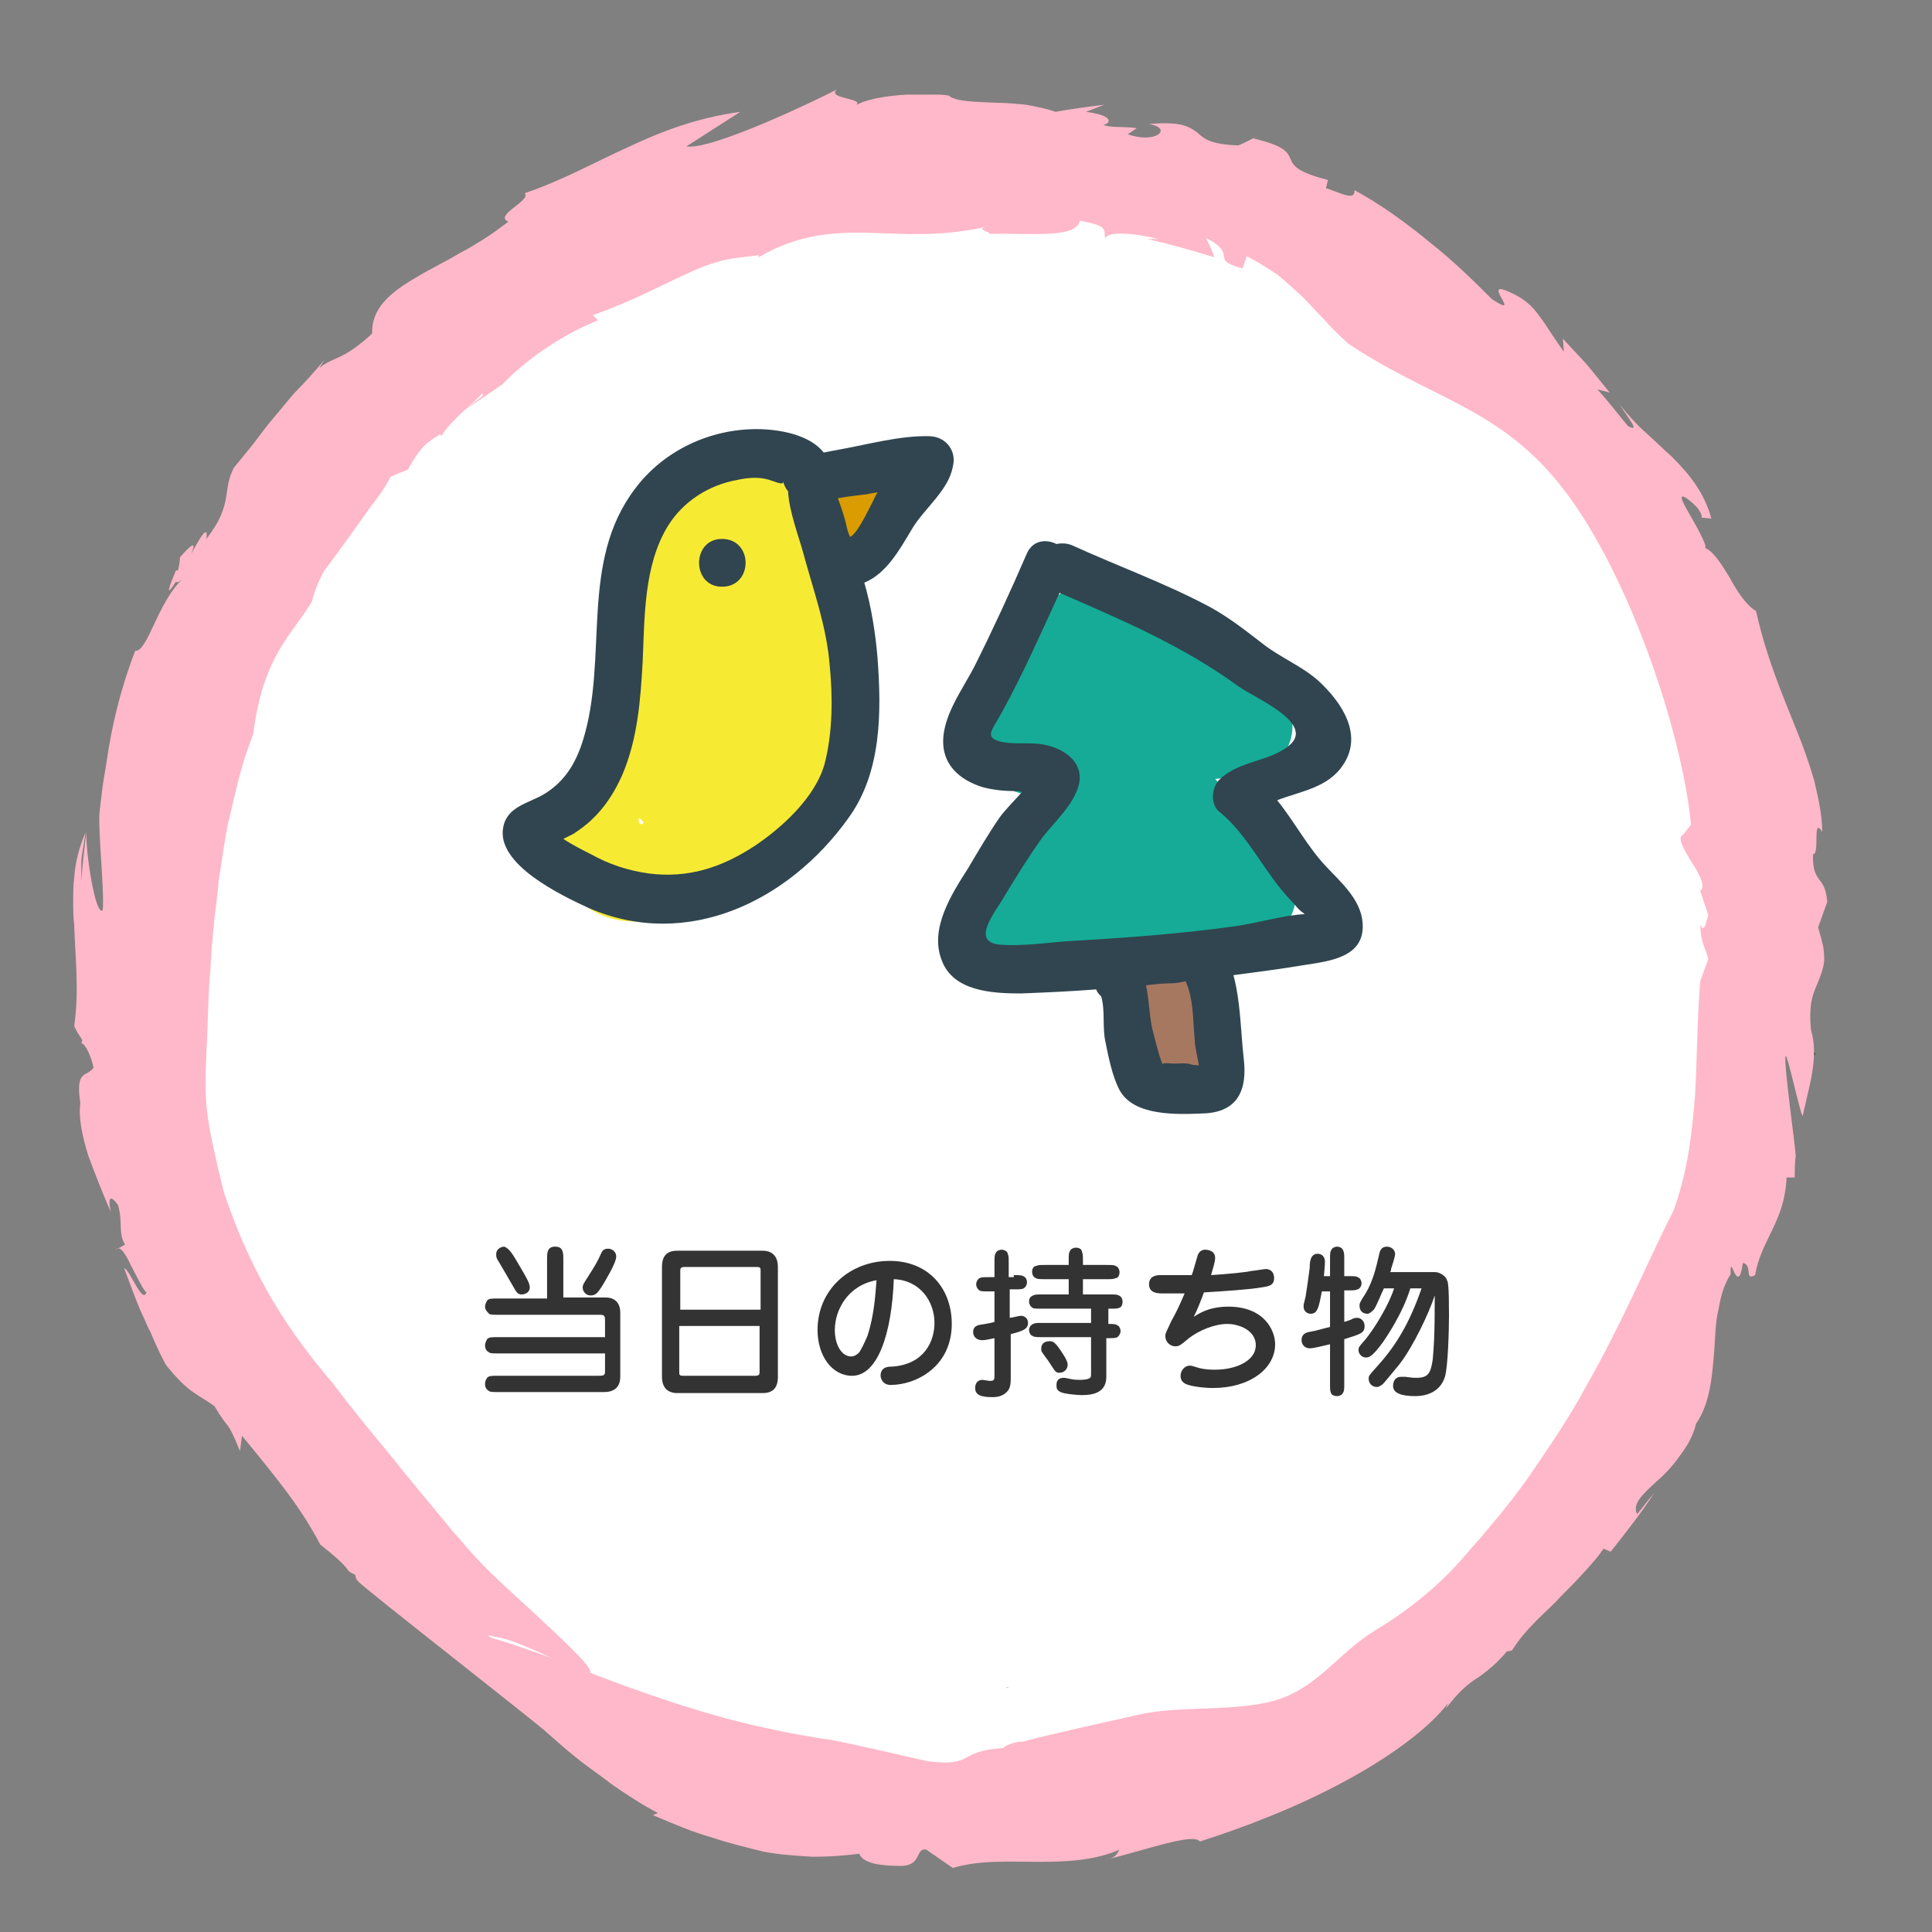
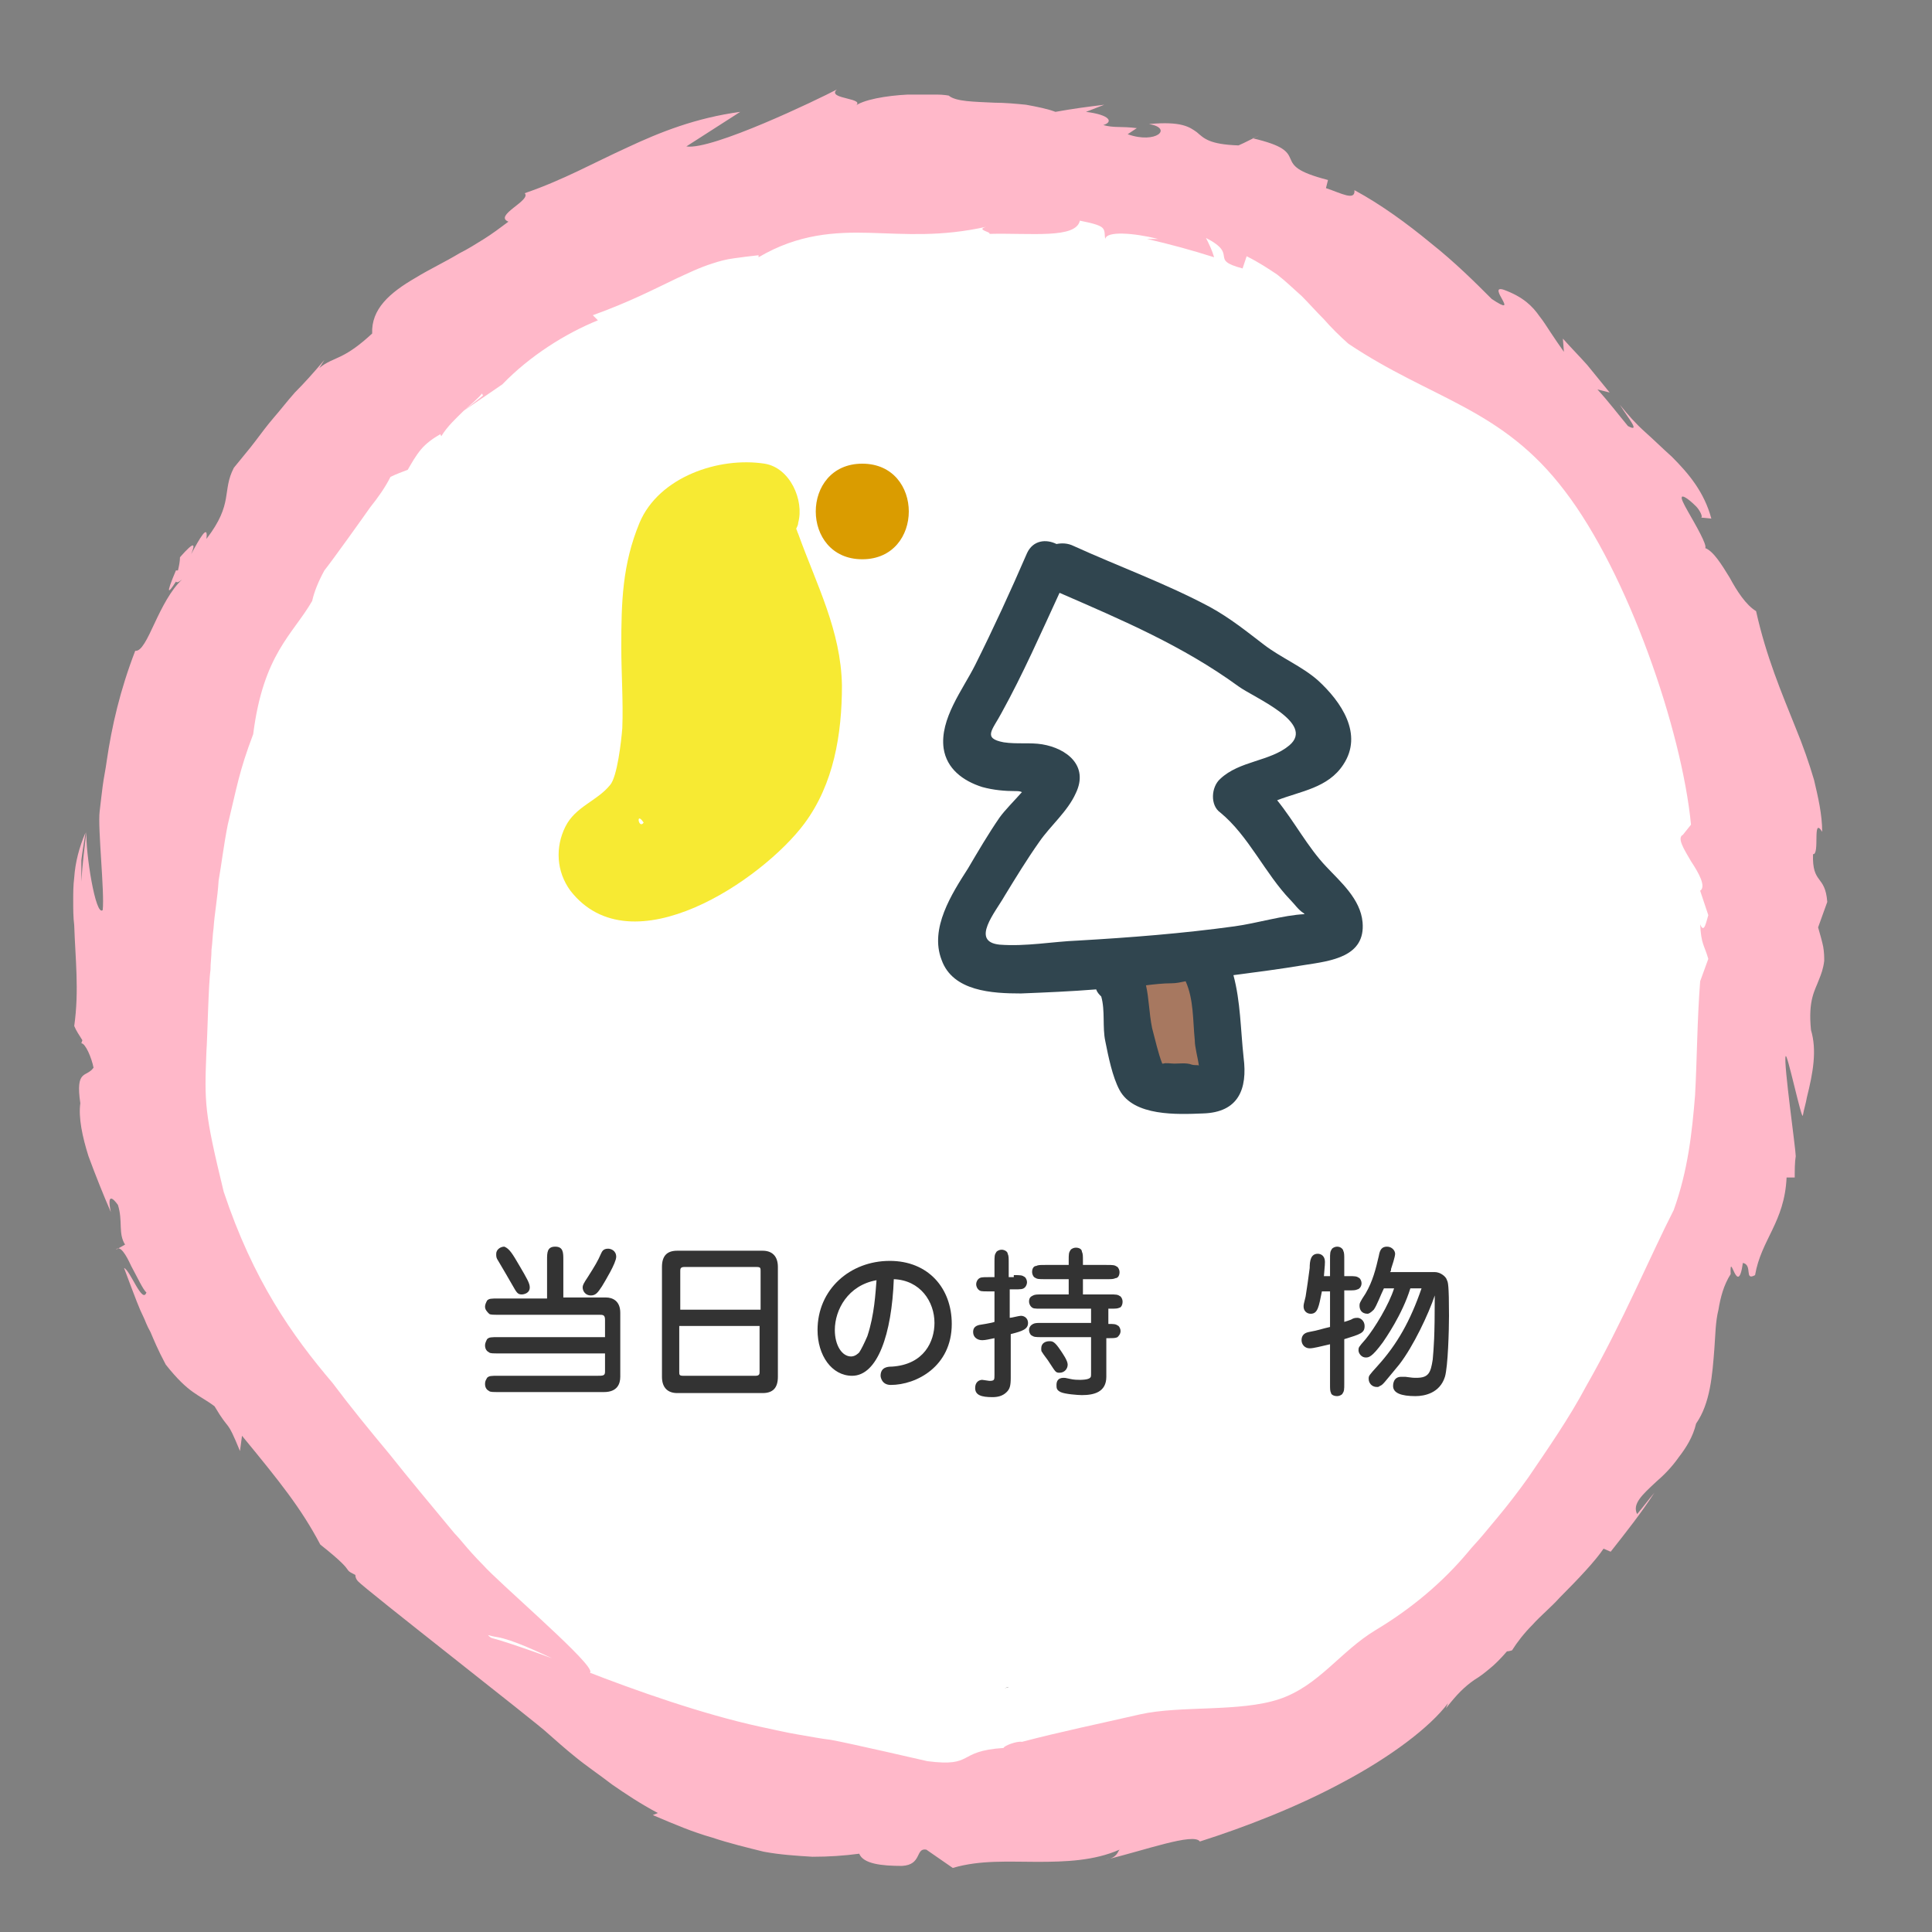
<svg xmlns="http://www.w3.org/2000/svg" version="1.1" id="レイヤー_12" x="0px" y="0px" viewBox="0 0 190 190" style="enable-background:new 0 0 190 190;" xml:space="preserve">
  <rect x="0" y="0" width="190" height="190" fill="#808080" stroke="none" />
  <style type="text/css">
	.st0{fill:#FFFFFF;}
	.st1{fill:#3A302E;}
	.st2{fill:#FFB8C9;}
	.st3{fill:#333333;}
	.st4{fill:#DA9C00;}
	.st5{fill:#F7EA33;}
	.st6{fill:#30454F;}
	.st7{fill:#15AB97;}
	.st8{fill:#A77860;}
</style>
  <circle class="st0" cx="93.8" cy="96" r="80.3" />
  <path class="st1" d="M147.6,160.3l-1.3,0.5C146.5,161,146.8,160.9,147.6,160.3z" />
-   <path class="st1" d="M178.4,103.5c0,0.1,0,0.2,0.1,0.3C178.5,103.6,178.5,103.5,178.4,103.5z" />
  <path class="st1" d="M98.8,166C98.8,166,98.8,166,98.8,166c0.2,0,0.3-0.1,0.4-0.1C99,166,98.9,166,98.8,166z" />
  <path class="st2" d="M22,117.2c-1.9-7.8-1.9-8.7-1.7-13.8c0.1-1.3,0.2-6.7,0.4-8c0-0.7,0.1-1.3,0.1-2c0.1-0.7,0.1-1.4,0.2-2.1  c0.1-1.5,0.4-3,0.5-4.7c0.3-1.7,0.5-3.5,0.9-5.5c0.9-3.7,1.1-5.2,2.5-8.9c1-7.9,3.9-9.8,5.8-13.1c0.2-0.9,0.6-1.9,1.2-3  c0.6-1-0.8,1.1,0,0c0.8-1,3.8-5.2,4.5-6.2c0.8-1,1.5-2,2-3c0.6-0.3,1.2-0.5,1.7-0.7c0.4-0.7,0.8-1.4,1.3-2c0.5-0.6,1.2-1.1,1.9-1.5  l0.1,0.2c0.6-1,1.5-1.8,2.2-2.5c0.8-0.7,1.5-1.3,1.8-1.7l0.1,0.2l-1.9,1.5l3.8-2.6c2.7-2.8,6.2-5,9.4-6.3L58.3,31  c3.6-1.3,5.9-2.5,8.2-3.6c1.1-0.5,2.3-1.1,3.6-1.5c0.6-0.2,1.3-0.4,2.1-0.5c0.7-0.1,1.5-0.2,2.4-0.3l0,0.2c3.9-2.3,7.5-2.5,11-2.4  c3.5,0.1,6.9,0.4,11.4-0.6c-1.1,0.3,0.5,0.5,0.3,0.7c4.1-0.1,8.5,0.5,8.9-1.3c1.5,0.3,2.1,0.5,2.3,0.8c0.2,0.3,0.1,0.6,0.2,1  c0.1-0.8,2.8-0.6,5.2,0l-1.1,0c2.2,0.5,4.4,1.1,6.6,1.8c-0.2-0.7-0.5-1.3-0.8-1.9c3.3,1.7,0.2,2.1,3.6,3l0.4-1.2  c1.2,0.6,2.1,1.2,3,1.8c0.9,0.7,1.6,1.4,2.4,2.1c0.7,0.7,1.4,1.5,2.2,2.3c0.7,0.8,1.5,1.6,2.4,2.4c8.2,5.5,15.1,6.3,21.3,14.5  c6.2,8.1,11.5,23.5,12.4,32.8l-0.8,1c-0.6,0.3,0.1,1.4,0.8,2.6c0.8,1.2,1.5,2.5,0.9,2.9L168,90c-0.2,0.6-0.4,1.9-0.8,0.9  c0.1,2,0.4,2,0.8,3.4l-0.8,2.2c-0.3,3.9-0.3,7.5-0.5,11.2c-0.3,3.7-0.7,7.4-2.1,11.3c-2.3,4.5-5,11-8.6,17.3c-1.7,3.2-3.8,6.2-5.7,9  c-1,1.4-2,2.7-3,3.9c-0.5,0.6-1,1.2-1.5,1.8c-0.5,0.6-1,1.1-1.4,1.6c-2.5,3-5.6,5.6-9.1,7.7c-3.5,2.1-5.6,5.5-9.5,6.8  c-3.9,1.3-9.7,0.6-13.7,1.5c-3.9,0.9-7.8,1.7-11.6,2.7c-0.5-0.1-1.8,0.4-1.8,0.6c-4.7,0.3-2.8,1.9-7.5,1.3c0,0-7.8-1.8-9.5-2.1  c-0.9-0.1-1.9-0.3-3.1-0.5c-1.2-0.2-2.5-0.5-3.9-0.8c-5.5-1.2-12.1-3.5-17.2-5.5c-2.5-1-7.5-2.8-9.1-3.2c-1.6-0.4-4.1-11.2-4.2-10.2  c0,0.5-7.7-0.6-7.2,0.3c0.5,0.9-3,3-1.8,4.3c0.6,0.7,17.8,14.1,18.6,14.9c0.8,0.7,1.8,1.6,2.8,2.4c1.1,0.9,2.3,1.7,3.6,2.7  c1.3,0.9,2.8,1.9,4.5,2.8l-0.5,0.2c2.1,0.9,4,1.7,5.8,2.2c1.8,0.6,3.5,1,5.1,1.4c1.6,0.3,3.2,0.4,4.8,0.5c1.6,0,3.1-0.1,4.6-0.3  c0.4,1,2.2,1.2,4.2,1.2c2-0.1,1.3-1.8,2.4-1.6l2.6,1.8c2.7-0.8,5.5-0.6,8.3-0.6c2.8,0,5.6-0.1,8.1-1.2c-0.2,0.2-0.2,0.8-1.4,1  c3.8-0.9,8.7-2.7,9.3-1.8c4.4-1.4,9.6-3.4,14.2-5.9c4.5-2.4,8.4-5.3,10.2-7.7l-0.2,0.5c1.1-1.4,1.8-2.1,2.8-2.8  c0.5-0.3,0.9-0.6,1.5-1.1c0.5-0.4,1.1-1,1.7-1.7c0.2,0,0.5-0.1,0.5-0.1c0.5-0.8,1.2-1.7,2-2.5c0.8-0.9,1.8-1.7,2.7-2.7  c1.8-1.8,3.5-3.6,4.3-4.8l0.7,0.3c1.5-1.9,3-3.8,4.3-5.8c-0.6,0.7-1.1,1.4-1.7,2.1c-0.5-1,0.5-1.9,1.9-3.2c0.7-0.6,1.5-1.4,2.2-2.4  c0.7-0.9,1.4-2,1.7-3.3c1.4-2,1.6-4.8,1.8-7.4c0.1-1.3,0.1-2.6,0.4-3.8c0.2-1.2,0.5-2.4,1.2-3.5c-0.1-2.5,0.7,2.5,1.2-1.1  c1,0.2,0.1,1.8,1.2,1.2c0.6-3.5,2.9-5.2,3.1-9.6l0.8,0c0-0.7,0-1.5,0.1-2.1c0-0.7-1.2-9.1-1-9.8c0.1-0.7,1.6,6.4,1.7,5.8  c0.1-0.6,0.3-1.2,0.4-1.8c0.6-2.4,1-4.6,0.4-6.6c-0.3-3,0.4-3.9,0.8-5c0.2-0.5,0.4-1,0.5-1.8c0-0.4,0-0.8-0.1-1.4  c-0.1-0.5-0.3-1.2-0.5-1.9c0.3-0.8,0.6-1.7,0.9-2.5c-0.2-2.7-1.5-1.7-1.4-4.7c0.7,0.1-0.1-3.8,0.9-2.2c0-1.7-0.4-3.4-0.8-5.1  c-0.5-1.7-1.1-3.4-1.8-5.1c-1.4-3.5-2.9-7-3.9-11.5c-1-0.6-1.9-2-2.6-3.3c-0.8-1.3-1.6-2.6-2.4-2.9c0.2-0.3-0.9-2.2-1.7-3.6  c-0.4-0.7-0.7-1.3-0.6-1.4c0-0.2,0.5,0,1.4,0.9c0.3,0.3,0.7,1,0.5,1.1l1,0.1c-0.7-2.6-2.2-4.4-3.9-6.1c-0.9-0.8-1.7-1.6-2.6-2.4  c-0.9-0.8-1.7-1.7-2.5-2.7c0.8,1.3,2.1,2.8,0.8,2.1c-1-1.2-1.9-2.4-3-3.6l1.2,0.3l-2.2-2.7c-0.8-0.9-1.6-1.7-2.4-2.6l0.1,1.3  c-0.5-0.7-0.9-1.3-1.3-1.9c-0.4-0.6-0.7-1.1-1.1-1.6c-0.7-1-1.6-1.9-3.5-2.6c-1.8-0.6,1.8,2.9-1.2,0.9c-1.6-1.6-3.6-3.6-6-5.5  c-2.3-1.9-4.9-3.8-7.5-5.2c0.1,1.1-1.3,0.3-2.8-0.2l0.2-0.8c-3.1-0.8-3.4-1.4-3.7-2.1c-0.3-0.7-0.7-1.3-3.7-2l0.7-0.3  c-0.7,0.3-1.4,0.7-2.1,1c-2.9-0.1-3.4-0.7-4.1-1.3c-0.7-0.5-1.5-1.1-4.7-0.8c2.4,0.4,0.7,2-2.1,1l0.9-0.6c-1.6-0.2-2.2,0-3.3-0.3  c1-0.3,0.7-1-1.7-1.3l1.8-0.7c-1.6,0.2-3.2,0.4-4.8,0.7c-0.8-0.3-1.8-0.5-2.9-0.7c-1-0.1-2.1-0.2-3.1-0.2c-2-0.1-3.8-0.1-4.5-0.7  c0,0-0.5-0.1-1.2-0.1c-0.7,0-1.8,0-2.8,0c-2.1,0.1-4.5,0.5-5.3,1.2c1.5-0.9-2.8-0.7-1.7-1.7c-1.9,1-12.3,6-14.8,5.6l5.3-3.4  c-4.4,0.6-7.9,2-11.1,3.5c-3.3,1.5-6.3,3.2-10.1,4.5c0.7,0.7-3.1,2.2-1.6,2.8c-0.8,0.6-1.6,1.2-2.4,1.7c-0.8,0.5-1.6,1-2.4,1.4  c-1.5,0.9-3,1.6-4.3,2.4c-2.6,1.5-4.4,3.1-4.3,5.5c-1.3,1.2-2.2,1.8-3,2.2c-0.8,0.4-1.5,0.6-2.2,1.2l0.5-0.8c-1.1,1.3-2,2.3-2.9,3.2  c-0.8,0.9-1.4,1.7-2.1,2.5c-0.6,0.7-1.2,1.5-1.8,2.3c-0.6,0.8-1.3,1.6-2.1,2.6c-1.2,2.3,0,3.5-2.7,7c0.2-1.6-0.7,0-1.5,1.5  c0.4-1,0.4-1.4-1.1,0.3c0,0.4-0.1,0.9-0.2,1.3c-0.1,0-0.1,0-0.2,0c-1.1,2.6-0.7,2.2,0,1.1c0.1,0.1,0.2,0.1,0.6-0.2  c-1.1,1-2,2.8-2.7,4.3c-0.7,1.5-1.3,2.8-1.9,2.7c-1.5,3.9-2.3,7.4-2.8,10.8c-0.1,0.8-0.3,1.7-0.4,2.5c-0.1,0.8-0.2,1.6-0.3,2.5  c-0.2,1.6,0.5,8,0.3,9.7c-0.7,0.7-1.7-5.7-1.6-7.7c-0.2,1.6-0.4,3.2-0.5,4.9C8,86.2,8,85.4,8,84.6c0.1-0.9,0.3-1.9,0.4-2.7  c-0.6,1.4-1,2.9-1.1,4.4c-0.1,0.8-0.1,1.5-0.1,2.3c0,0.8,0,1.6,0.1,2.4c0.1,3.2,0.5,6.4,0,9.9c0.2,0.5,0.5,0.9,0.8,1.4L8,102.6  c0.4,0,1,1.4,1.2,2.4c-0.7,1-1.8,0.1-1.3,3.5c-0.2,1.4,0.2,3.3,0.8,5.2c0.7,1.9,1.5,3.9,2.2,5.5c-0.4-1.9,0.2-1.4,0.7-0.7  c0.5,1.6,0,2.8,0.7,3.9l-0.9,0.5c0.4-0.5,1,0.5,1.5,1.6c0.6,1.1,1.2,2.4,1.5,2.6c-0.4,1.2-1.6-2.2-2.2-2.4c1.2,3.2,1.5,4,1.9,4.8  c0.2,0.4,0.3,0.8,0.7,1.5c0.3,0.7,0.7,1.7,1.5,3.2c2.3,2.9,3.2,2.9,4.8,4.1c1.6,2.7,1.1,1,2.5,4.4l0.2-1.5c3.7,4.5,5.8,7.1,7.7,10.7  c4.3,3.4,1.4,2,4.3,3.4c1.5,0.7,9.3,4.7,10.4,5c1.1,0.3,2,0.6,2.7,0.7c3,0.5,9.9,4.7,9.1,3.2c-0.7-1.5-9-8.6-10.5-10.3  c-0.8-0.8-1.5-1.6-2-2.2c-0.5-0.6-0.8-0.9-0.8-0.9c-2.4-2.9-4.5-5.4-6.4-7.8c-2-2.4-3.8-4.6-5.6-7C28.7,131.3,24.9,125.9,22,117.2z" />
  <g>
    <path class="st3" d="M53.8,127.6v-3.7c0-0.7,0-1.3,0.8-1.3c0.8,0,0.8,0.6,0.8,1.3v3.7h4.2c0.6,0,1.4,0.3,1.4,1.5v6.3   c0,0.7-0.3,1.5-1.6,1.5H49c-0.5,0-0.8,0-0.9-0.1c-0.2-0.1-0.4-0.3-0.4-0.7c0-0.3,0.1-0.4,0.2-0.6c0.2-0.2,0.4-0.2,1.1-0.2h9.7   c0.6,0,0.8,0,0.8-0.4v-1.8H49c-0.5,0-0.8,0-0.9-0.1c-0.2-0.1-0.4-0.3-0.4-0.7c0-0.2,0.1-0.4,0.2-0.6c0.2-0.2,0.4-0.2,1.1-0.2h10.5   v-1.7c0-0.5-0.2-0.5-0.6-0.5H49c-0.5,0-0.8,0-0.9-0.1c-0.2-0.2-0.4-0.4-0.4-0.7c0-0.2,0.1-0.4,0.2-0.6c0.2-0.2,0.4-0.2,1.1-0.2   H53.8z M51.1,124.5c0.7,1.2,1,1.7,1,2.1c0,0.6-0.6,0.7-0.8,0.7c-0.4,0-0.5-0.2-0.9-0.9c-0.7-1.2-0.8-1.4-1.4-2.4   c-0.2-0.3-0.2-0.4-0.2-0.7c0-0.4,0.4-0.7,0.8-0.7C50.1,122.8,50.4,123.3,51.1,124.5z M60.6,123.6c0,0.6-1.1,2.4-1.4,2.9   c-0.4,0.6-0.6,0.9-1.1,0.9c-0.5,0-0.8-0.4-0.8-0.8c0-0.2,0.1-0.4,0.5-1c0.7-1.1,1-1.6,1.3-2.3c0.1-0.2,0.2-0.5,0.7-0.5   C60.1,122.8,60.6,123,60.6,123.6z" />
    <path class="st3" d="M75,123c0.9,0,1.5,0.5,1.5,1.6v10.8c0,1.1-0.5,1.6-1.5,1.6h-8.4c-0.9,0-1.5-0.5-1.5-1.6v-10.8   c0-1.1,0.5-1.6,1.5-1.6H75z M74.8,128.9V125c0-0.3,0-0.4-0.4-0.4h-7.1c-0.4,0-0.4,0.2-0.4,0.4v3.8H74.8z M66.8,130.4v4.5   c0,0.3,0,0.4,0.4,0.4h7.1c0.4,0,0.4-0.2,0.4-0.4v-4.5H66.8z" />
    <path class="st3" d="M83.8,135.3c-2,0-3.4-2-3.4-4.5c0-4,3.2-6.8,7.1-6.8c3.8,0,6.1,2.7,6.1,6.2c0,4.2-3.5,6-6,6   c-0.9,0-1-0.8-1-0.9c0-0.9,0.8-0.9,1.1-0.9c3.2-0.2,4.2-2.5,4.2-4.3c0-2.1-1.4-4.2-4-4.3C87.7,131.2,86.3,135.3,83.8,135.3z    M82.1,130.8c0,1.5,0.7,2.6,1.6,2.6c0.4,0,0.7-0.3,0.8-0.4c0.2-0.3,0.5-0.9,0.8-1.6c0.7-2.1,0.8-4.3,0.9-5.5   C83.4,126.4,82.1,128.8,82.1,130.8z" />
    <path class="st3" d="M99.7,125.4c0.7,0,0.8,0,1.1,0.2c0.1,0.1,0.2,0.3,0.2,0.5c0,0.2-0.1,0.4-0.2,0.5c-0.2,0.2-0.4,0.2-1.1,0.2   h-0.4v2.8c0.2,0,0.9-0.2,1.1-0.2c0.4,0,0.7,0.3,0.7,0.7c0,0.6-0.5,0.8-1.7,1.1v4.3c0,0.8-0.1,1.1-0.4,1.4c-0.4,0.4-0.9,0.5-1.4,0.5   c-1.1,0-1.7-0.2-1.7-0.9c0-0.6,0.4-0.8,0.7-0.8c0.1,0,0.6,0.1,0.7,0.1c0.5,0,0.5-0.1,0.5-0.6v-3.6c-0.5,0.1-0.9,0.2-1.2,0.2   c-0.5,0-0.9-0.3-0.9-0.8c0-0.4,0.2-0.6,0.6-0.7c0,0,1.3-0.2,1.5-0.3v-3h-0.6c-0.7,0-0.8,0-1-0.2c-0.1-0.1-0.2-0.3-0.2-0.5   c0-0.2,0.1-0.4,0.2-0.5c0.2-0.2,0.4-0.2,1-0.2h0.6v-1.4c0-0.7,0-0.8,0.2-1.1c0.1-0.1,0.3-0.2,0.5-0.2c0.3,0,0.6,0.2,0.6,0.4   c0.1,0.2,0.1,0.4,0.1,0.9v1.4H99.7z M108.7,130.2h0.2c0.7,0,0.8,0,1.1,0.2c0.1,0.1,0.2,0.3,0.2,0.5c0,0.3-0.2,0.5-0.3,0.6   c-0.2,0.1-0.4,0.1-0.9,0.1h-0.2v3.8c0,1.5-1.2,1.8-2.4,1.8c-0.4,0-1.7-0.1-2.1-0.3c-0.4-0.2-0.4-0.4-0.4-0.7c0-0.3,0.1-0.7,0.7-0.7   c0.1,0,0.2,0,0.6,0.1c0.4,0.1,0.8,0.1,1,0.1c0.1,0,0.8,0,1-0.2c0.1-0.1,0.1-0.1,0.1-0.6v-3.4h-4.8c-0.7,0-0.8,0-1.1-0.2   c-0.1-0.1-0.2-0.3-0.2-0.5c0-0.3,0.2-0.5,0.4-0.6c0.2-0.1,0.4-0.1,0.9-0.1h4.8v-1.4h-4.9c-0.7,0-0.8,0-1-0.2   c-0.1-0.1-0.2-0.3-0.2-0.5c0-0.4,0.2-0.5,0.4-0.6c0.2-0.1,0.4-0.1,0.9-0.1h2.6v-1.5h-2.3c-0.7,0-0.8,0-1.1-0.2   c-0.1-0.1-0.2-0.3-0.2-0.5c0-0.4,0.2-0.6,0.4-0.6c0.2-0.1,0.4-0.1,0.9-0.1h2.3v-0.4c0-0.7,0-0.8,0.2-1.1c0.1-0.1,0.3-0.2,0.5-0.2   c0.4,0,0.6,0.2,0.6,0.4c0.1,0.2,0.1,0.4,0.1,0.9v0.4h2.3c0.7,0,0.8,0,1.1,0.2c0.1,0.1,0.2,0.3,0.2,0.5c0,0.4-0.2,0.6-0.4,0.6   c-0.2,0.1-0.4,0.1-0.9,0.1h-2.3v1.5h2.6c0.7,0,0.8,0,1.1,0.2c0.1,0.1,0.2,0.3,0.2,0.5c0,0.4-0.2,0.6-0.3,0.6   c-0.2,0.1-0.4,0.1-0.9,0.1h-0.2V130.2z M103.2,131.9c0.3,0,0.5,0,1.1,0.9c0.2,0.3,0.7,1,0.7,1.4c0,0.4-0.3,0.8-0.8,0.8   c-0.4,0-0.4-0.1-1-1c-0.1-0.2-0.6-0.8-0.7-1c-0.1-0.1-0.1-0.2-0.1-0.4C102.4,132.1,102.8,131.9,103.2,131.9z" />
-     <path class="st3" d="M117.8,123.4c0.1-0.2,0.3-0.5,0.7-0.5c0.3,0,1,0.1,1,0.8c0,0.4-0.2,1-0.4,1.7c1.6-0.1,3.6-0.3,3.9-0.4   c0.2,0,1.3-0.2,1.5-0.2c0.2,0,0.8,0.1,0.8,0.9c0,0.7-0.5,0.8-1.2,0.9c-1,0.2-4,0.4-5.7,0.5c-0.3,0.8-0.6,1.6-1,2.4   c0.9-0.6,1.9-1,3.4-1c3.5,0,4.6,2.3,4.6,3.7c0,2.4-2.5,4.3-6.1,4.3c-1.1,0-2.3-0.2-2.7-0.4c-0.4-0.2-0.5-0.5-0.5-0.8   c0-0.5,0.4-1,0.9-1c0.1,0,0.2,0,0.8,0.2c0.7,0.2,1.3,0.2,1.7,0.2c2.1,0,4-0.9,4-2.4c0-1.5-1.7-2.1-2.8-2.1c-1.2,0-2.8,0.6-3.9,1.5   c-0.6,0.5-0.8,0.7-1.2,0.7c-0.6,0-1-0.5-1-1c0-0.3,0.1-0.4,0.6-1.5c0.4-0.7,0.7-1.3,1.3-2.7c-0.3,0-1.9,0-2.1,0   c-0.5,0-1.4,0-1.4-0.9c0-0.9,0.9-0.9,1.1-0.9h1.5c0.3,0,1.4,0,1.6,0C117.3,125.2,117.7,123.7,117.8,123.4z" />
    <path class="st3" d="M130.8,125.5v-1.6c0-0.7,0-0.8,0.2-1.1c0.1-0.1,0.3-0.2,0.5-0.2c0.4,0,0.6,0.3,0.6,0.4   c0.1,0.2,0.1,0.4,0.1,0.9v1.6h0.4c0.7,0,0.8,0,1.1,0.2c0.1,0.1,0.2,0.3,0.2,0.5c0,0.4-0.3,0.6-0.4,0.6c-0.2,0.1-0.4,0.1-0.9,0.1   h-0.4v3.1c0,0,0.7-0.2,0.8-0.3c0.2-0.1,0.4-0.1,0.5-0.1c0.3,0,0.7,0.3,0.7,0.8c0,0.7-0.4,0.8-2,1.3v4.3c0,0.7,0,0.8-0.2,1.1   c-0.1,0.1-0.3,0.2-0.5,0.2c-0.4,0-0.6-0.2-0.6-0.3c-0.1-0.2-0.1-0.4-0.1-0.9v-3.9c-0.9,0.2-1.6,0.4-2,0.4c-0.5,0-0.8-0.4-0.8-0.8   c0-0.4,0.2-0.7,0.7-0.8c1.1-0.2,1.2-0.3,2.1-0.5V127h-0.8c-0.3,1.5-0.4,2.2-1.1,2.2c-0.4,0-0.7-0.3-0.7-0.7c0-0.2,0-0.2,0.2-1   c0.1-0.6,0.3-2,0.4-2.8c0-0.7,0.1-1.4,0.8-1.4c0.3,0,0.7,0.2,0.7,0.8c0,0.2,0,0.2-0.1,1.4H130.8z M141.1,125.1   c0.5,0,1.1,0.4,1.2,0.8c0.1,0.2,0.2,0.4,0.2,3.5c0,1.4-0.1,5-0.4,6c-0.5,1.6-2,1.9-2.9,1.9c-1.4,0-2.2-0.3-2.2-1   c0-0.1,0-0.9,0.8-0.9c0,0,0.2,0,0.4,0c0.7,0.1,0.8,0.1,1.1,0.1c1.2,0,1.4-0.5,1.6-1.8c0.1-1.2,0.2-2.1,0.2-6.3   c-0.6,1.8-2.1,5-3.5,6.8c-1.5,1.8-1.6,2-1.9,2.1c-0.1,0.1-0.2,0.1-0.3,0.1c-0.5,0-0.8-0.4-0.8-0.8c0-0.3,0-0.3,0.9-1.3   c1.9-2.1,3.2-4.4,4.3-7.6h-1.1c-0.8,2.6-2.5,5-2.7,5.3c-1.1,1.5-1.4,1.5-1.7,1.5c-0.4,0-0.7-0.4-0.7-0.7c0-0.3,0-0.3,0.7-1.1   c0.9-1.1,2.3-3.4,2.8-5h-1c-0.3,0.6-0.7,1.7-1,2.1c-0.3,0.3-0.5,0.4-0.6,0.4c-0.6,0-0.8-0.4-0.8-0.8c0-0.2,0-0.3,0.6-1.2   c0.7-1.2,1-2.4,1.3-3.7c0.1-0.6,0.3-0.9,0.8-0.9c0.5,0,0.8,0.4,0.8,0.7c0,0.3-0.3,1.2-0.4,1.5c0,0.1,0,0.2-0.1,0.3H141.1z" />
  </g>
  <g>
    <path class="st4" d="M84.8,45.6c-6.1,0-6.1,9.4,0,9.4C90.9,55,90.9,45.6,84.8,45.6z" />
    <path class="st5" d="M82.8,67.4c-0.1-5.4-2.5-9.9-4.3-14.9c-0.1-0.2-0.1-0.3-0.2-0.5c0.1-0.2,0.2-0.4,0.2-0.6   c0.6-2.2-0.8-5.4-3.3-5.8c-4.5-0.7-10.4,1.3-12.3,5.8c-1.7,4.1-1.8,7.8-1.8,12.2c0,2.6,0.2,5.4,0.1,8c-0.1,1.3-0.5,4.8-1.2,5.6   c-1.3,1.6-3.4,2.1-4.4,4.1c-1,2-0.9,4.4,0.5,6.3c6,7.7,18.9-1.1,23-6.6C82,77.1,82.8,72.2,82.8,67.4z M63.3,80.9   C63.3,80.9,63.2,80.9,63.3,80.9C62.8,81.6,62.5,79.7,63.3,80.9z" />
-     <path class="st6" d="M91.5,42.9c-2.9-0.1-6.1,0.8-8.9,1.3c-0.5,0.1-1.1,0.2-1.6,0.3c-1.4-1.8-4.5-2.3-6.6-2.3   c-4.6,0-9.1,2.1-11.9,5.8c-5.6,7.3-2.6,16.7-5.2,24.9c-0.7,2.2-1.8,4-3.8,5.2c-1.5,0.9-3.6,1.2-4,3.2c-0.8,3.7,5.8,6.8,8.4,8   c9.7,4.2,19.7-0.7,25.5-8.8c3.3-4.5,3.3-10.4,2.9-15.8c-0.2-2.4-0.6-5-1.3-7.4c2.2-0.9,3.5-3.3,4.7-5.3c1.2-2,3.6-3.8,4-6.1   C94.1,44.4,93.1,43,91.5,42.9z M81.1,75.1c-0.9,3.3-4.2,6.3-6.9,8.1c-3.2,2.1-6.5,3.2-10.4,2.7c-2.1-0.3-3.9-0.9-5.7-1.9   c-0.6-0.3-1.8-0.9-2.7-1.5c0.4-0.2,0.8-0.4,1-0.5c0.6-0.4,1.3-0.9,1.8-1.4c1.3-1.2,2.3-2.8,3-4.4c1.5-3.5,1.8-7.4,2-11.1   c0.2-4.4,0.1-9.5,2.5-13.4c1.5-2.4,4-4,6.8-4.5c0.9-0.2,1.9-0.3,2.8-0.1c0.6,0.1,1.9,0.8,1.7,0.2c0.1,0.4,0.3,0.8,0.5,1   c0.1,2,1.1,4.6,1.5,6.1c1,3.7,2.3,7.2,2.6,11.1C81.9,68.5,81.9,72,81.1,75.1z M83.6,52.8C83.6,52.8,83.6,52.8,83.6,52.8   c-0.2-0.4-0.3-0.8-0.4-1.3c-0.2-0.8-0.5-1.7-0.8-2.5c1-0.2,2.2-0.3,2.9-0.4c0.3-0.1,0.7-0.1,1-0.2c0,0,0,0,0,0   C85.8,49.3,84.4,52.5,83.6,52.8z" />
-     <path class="st6" d="M71,53c-3,0-3,4.7,0,4.7C74.1,57.7,74.1,53,71,53z" />
  </g>
  <g>
-     <path class="st7" d="M126,84.7c-1-1-1.9-2.1-2.8-3.2c-1-1.7-2.3-3.4-3.7-4.9c1.4-0.1,2.7-0.3,4-0.7c5.2-1.4,4.4-8,0-9.8   c-2-0.8-3.8-2.4-5.6-3.5c-2.2-1.3-4.5-2.3-6.4-4.1c-1.7-1.6-4.1-1.8-6.1-0.8c-2.6,1.3-4.1,3.8-5.1,6.5c-0.3,0.9-0.6,1.8-1,2.7   c-0.7,1.3-1.5,2.1-1.9,3.5c-1.9,3.6,0.9,9.1,5.6,7.4c0.7-0.2,1.3-0.4,2-0.6c-0.1,0.2-0.2,0.4-0.3,0.6c-2,4-5.5,6.9-7.4,11   c-1.5,3.2,0.2,7.8,4.4,7.6c5-0.3,8.9-2.6,13.6-3.6c1.3-0.3,2.6-0.5,3.8-0.7C123.7,96.2,130.4,89.2,126,84.7z" />
    <path class="st8" d="M119.8,100.2c0-0.3,0-0.6,0-0.8c0-2.6-2.3-5.2-5.1-5.1c-2.7,0.1-5.1,2.2-5.1,5.1c0,1,0,1.9,0.2,2.9   c0.1,0.4,0.2,0.7,0.3,1.1c0,1.1,0.8,2.5,1.5,3.2c0.9,0.9,2.3,1.5,3.6,1.5c1.3-0.1,2.7-0.5,3.6-1.5c0.3-0.3,0.5-0.7,0.8-1   c0.5-0.8,0.7-1.6,0.7-2.6C120.4,102,120.2,101.1,119.8,100.2z" />
    <path class="st6" d="M134,90.7c-0.2-2.3-2.2-4-3.6-5.5c-1.8-1.9-3.1-4.4-4.8-6.5c2.3-0.9,5-1.2,6.5-3.5c2-3-0.2-6.2-2.5-8.3   c-1.6-1.4-3.6-2.2-5.3-3.5c-1.7-1.3-3.3-2.6-5.3-3.7c-4.3-2.3-9-4-13.4-6c-0.6-0.3-1.2-0.3-1.7-0.2c-1-0.5-2.3-0.4-2.9,0.9   c-1.6,3.7-3.3,7.4-5.1,11c-1.2,2.4-3.5,5.3-3.1,8.2c0.3,2,1.9,3.2,3.8,3.8c1.1,0.3,2.2,0.4,3.3,0.4c0.2,0,0.4,0,0.6,0.1   c-0.8,0.9-1.7,1.8-2.2,2.5c-1.1,1.6-2.1,3.3-3.1,5c-1.6,2.5-3.8,5.9-2.6,9c1.1,3.1,5,3.3,7.8,3.3c2.5-0.1,4.9-0.2,7.4-0.4   c0.1,0.3,0.3,0.5,0.5,0.7c0.4,1.4,0.1,3,0.4,4.4c0.3,1.5,0.7,3.5,1.4,4.8c1.4,2.6,5.7,2.4,8.2,2.3c3.5-0.1,4.4-2.4,4-5.5   c-0.3-2.8-0.3-5.5-1-8.1c2.3-0.3,4.6-0.6,7-1C130.9,94.5,134.3,94.1,134,90.7z M117.5,102.3c0,0.7,0.3,1.7,0.4,2.5   c-0.1-0.1-0.3,0-0.7-0.1c-0.5-0.2-1.2-0.1-1.7-0.1c-0.4,0-0.8-0.1-1.1,0c-0.1,0-0.1,0-0.1,0c-0.4-1-0.7-2.4-1-3.5   c-0.3-1.5-0.3-2.9-0.6-4.2c0.8-0.1,1.7-0.2,2.5-0.2c0.5,0,0.9-0.1,1.4-0.2C117.4,98.3,117.3,100.3,117.5,102.3z M121.4,91.1   c-5.1,0.7-10.2,1.1-15.4,1.4c-2.5,0.1-5.1,0.6-7.7,0.4c-2.9-0.3-0.4-3.2,0.5-4.8c1.1-1.8,2.2-3.6,3.4-5.3c1.1-1.6,2.8-3,3.6-4.8   c1.3-2.7-0.9-4.4-3.3-4.8c-1.2-0.2-2.5,0-3.8-0.2c-2.1-0.4-1.1-1.2-0.2-2.9c2.1-3.8,3.9-7.9,5.7-11.8c6.2,2.7,12.1,5.2,17.6,9.2   c1.5,1.1,7.6,3.6,5,5.8c-1.9,1.6-4.9,1.5-6.8,3.3c-0.9,0.8-1,2.6,0,3.3c2.8,2.3,4.4,6,6.9,8.6c0.4,0.4,0.8,1,1.3,1.3   c0,0,0.1,0.1,0.1,0.1C126.2,90,123.6,90.8,121.4,91.1z" />
  </g>
</svg>